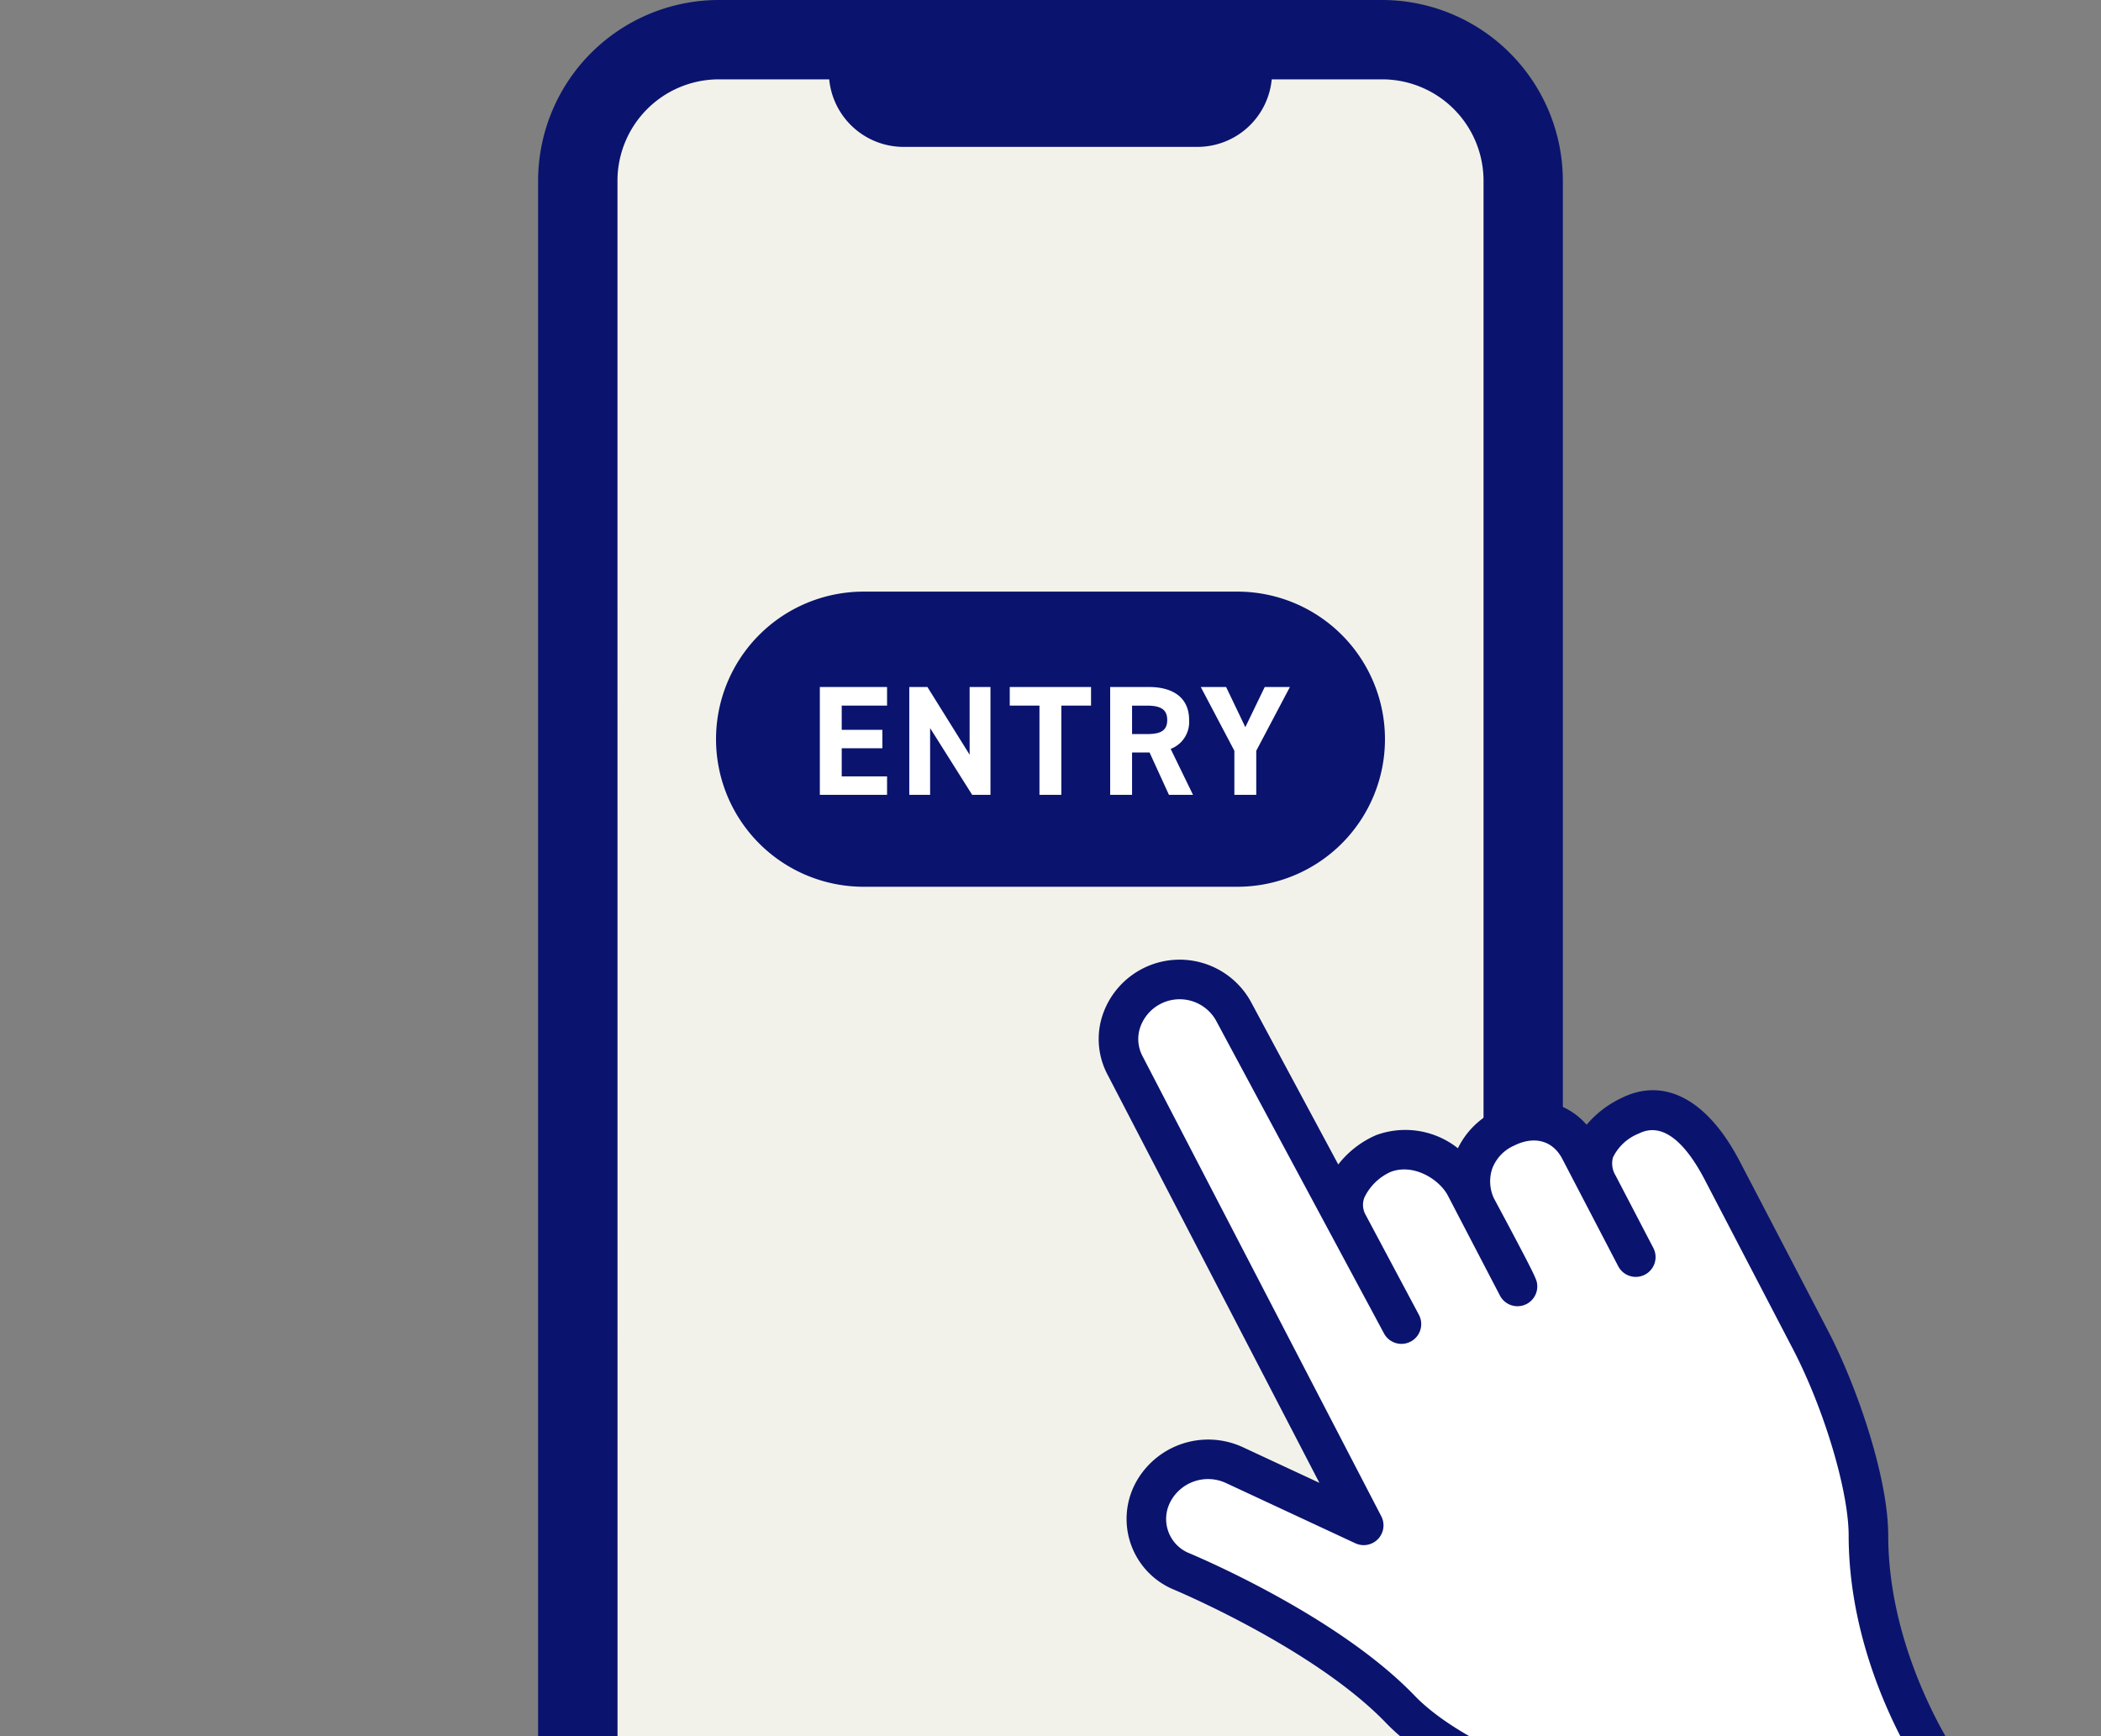
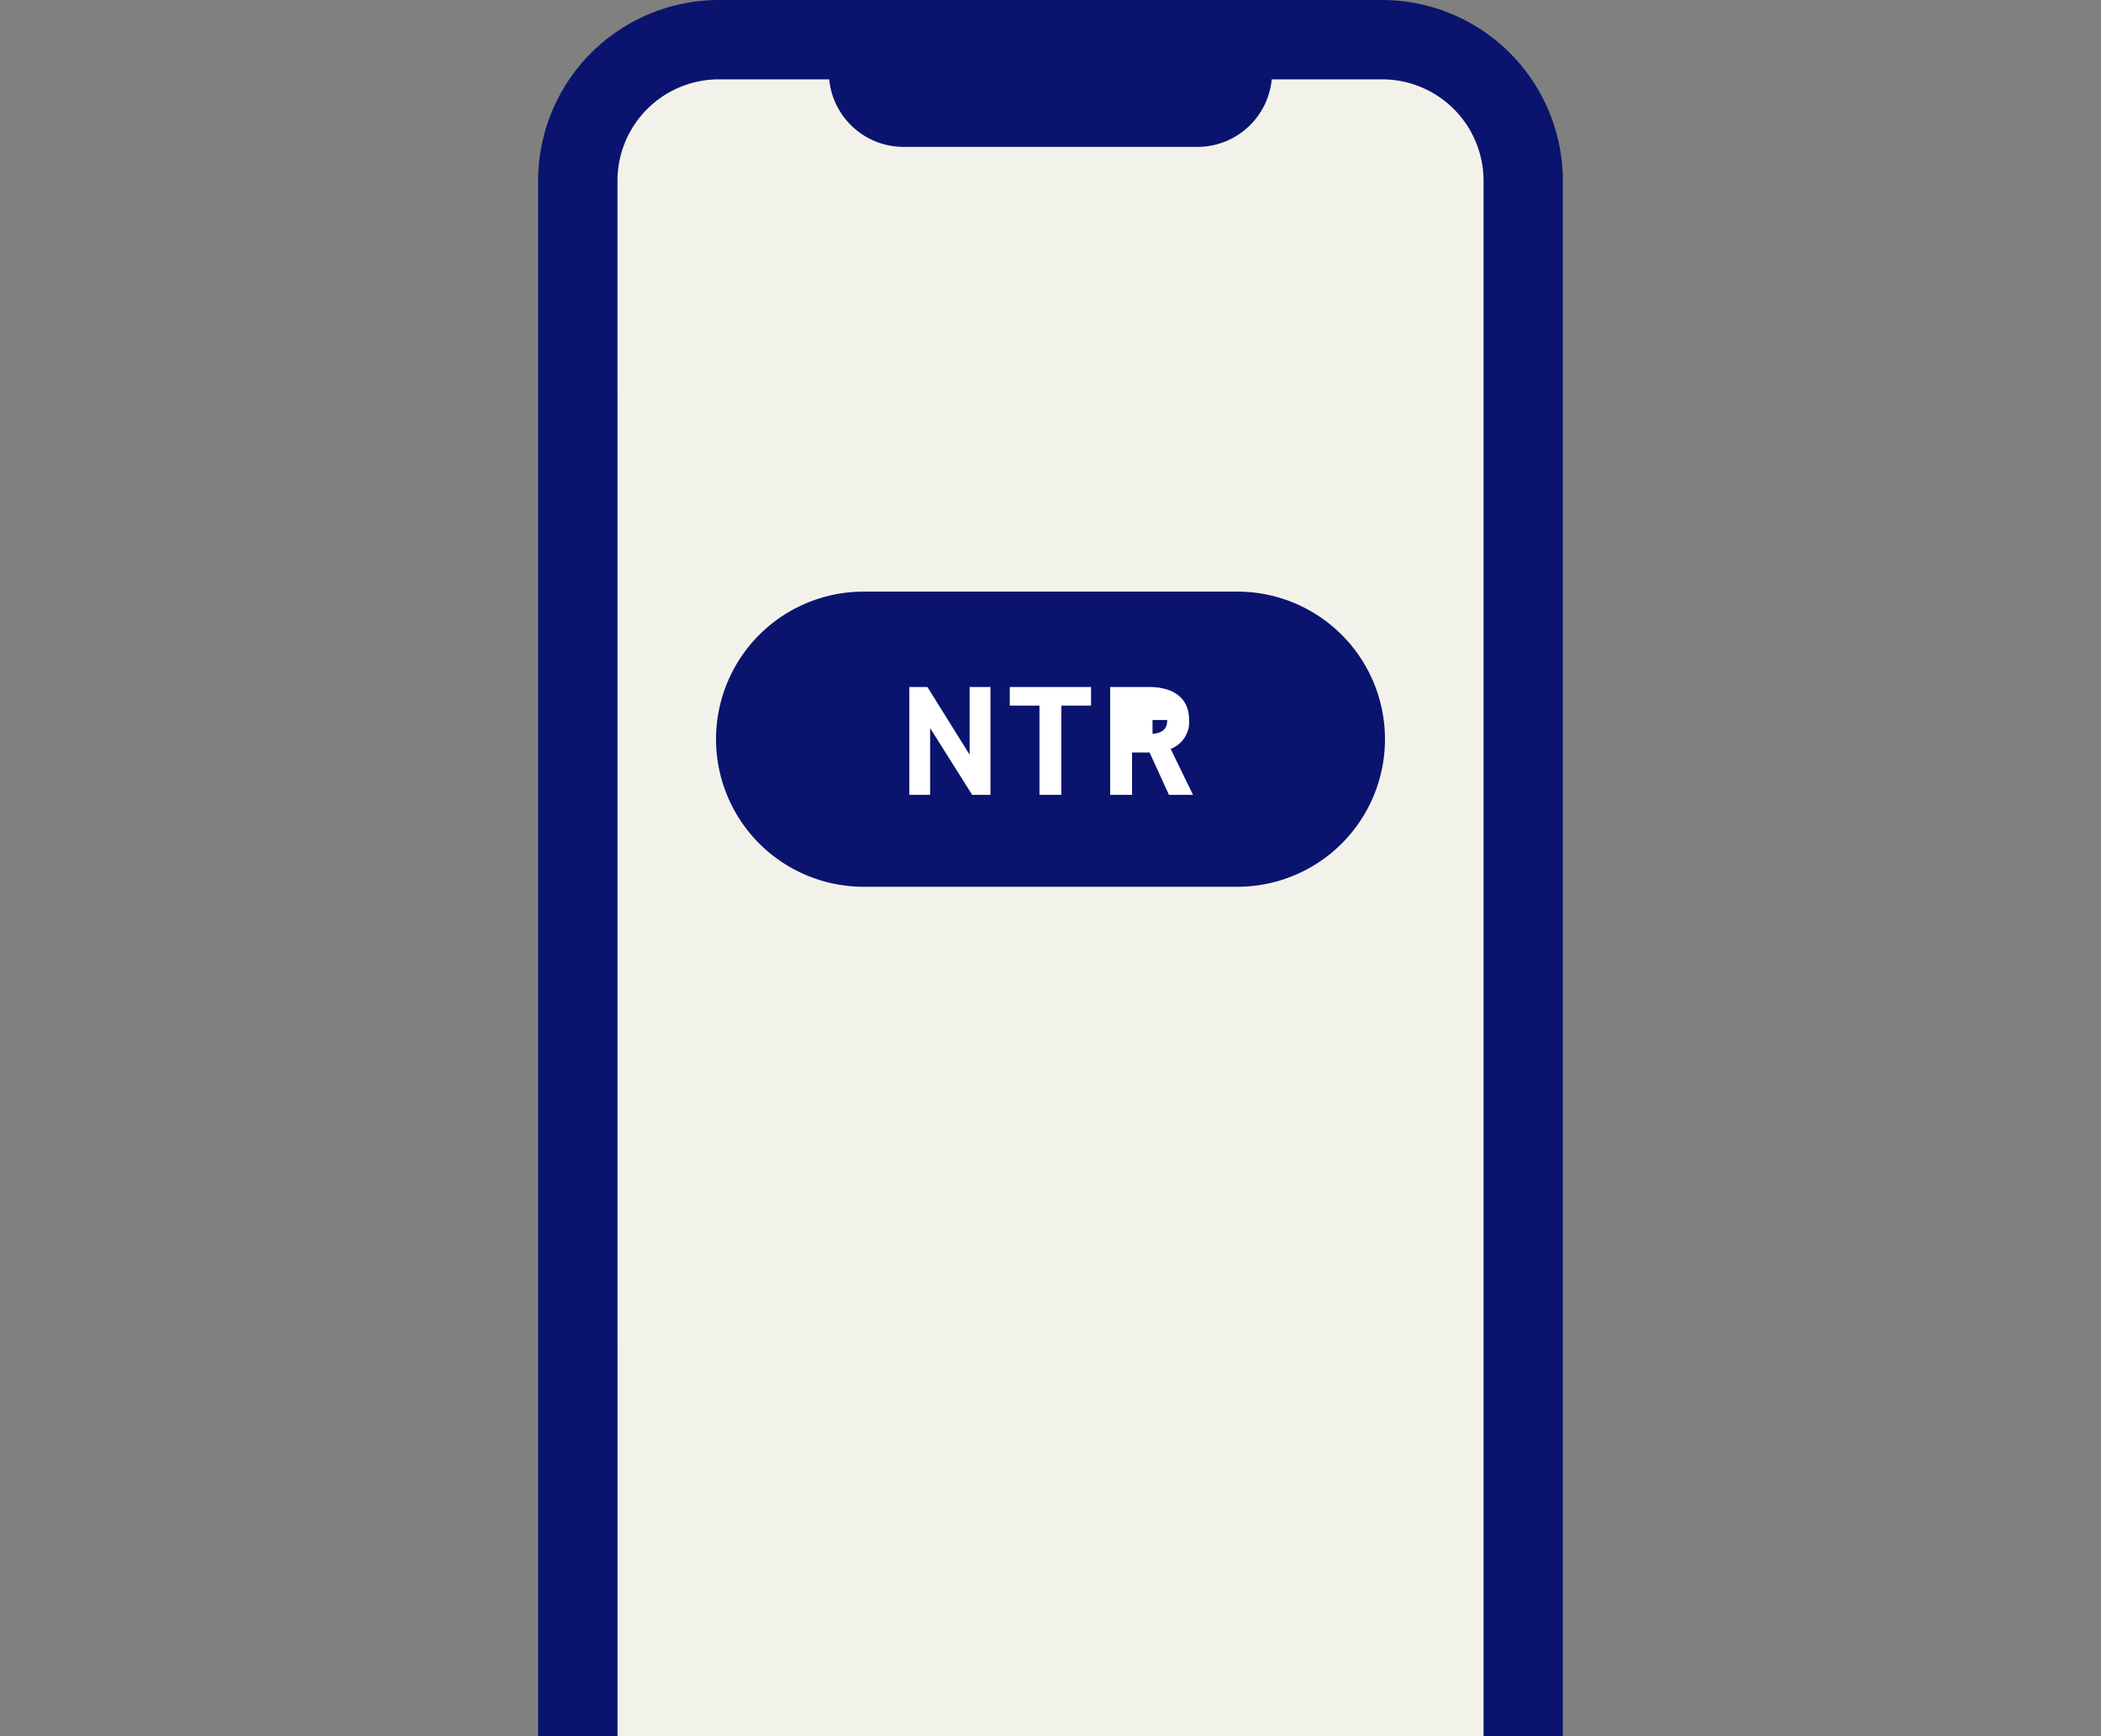
<svg xmlns="http://www.w3.org/2000/svg" width="242" height="200" viewBox="0 0 242 200">
  <rect x="0" y="0" width="242" height="200" fill="#808080" stroke="none" />
  <defs>
    <clipPath id="a">
      <rect width="242" height="200" fill="none" />
    </clipPath>
  </defs>
  <g clip-path="url(#a)">
    <path d="M61.982,20.812V214.967a20.838,20.838,0,0,0,20.812,20.82h76.4a20.846,20.846,0,0,0,20.82-20.82V20.812A20.84,20.84,0,0,0,159.2,0h-76.4A20.832,20.832,0,0,0,61.982,20.812" fill="#0a146e" />
    <path d="M71.123,20.812A11.685,11.685,0,0,1,82.794,9.141H95.51a8.614,8.614,0,0,0,8.564,7.781h33.851a8.6,8.6,0,0,0,8.557-7.781H159.2a11.686,11.686,0,0,1,11.678,11.671V214.967A11.687,11.687,0,0,1,159.2,226.646h-76.4a11.686,11.686,0,0,1-11.671-11.679Z" fill="#f3f2ea" />
-     <path d="M223.89,204.036s-8.662-12.115-8.676-27.138c-.005-5.769-3.094-15.634-6.666-22.5-2.54-4.886-8.2-15.74-10.175-19.538-1.528-2.933-5.314-8.967-10.622-6.295-3.6,1.814-5.419,4.593-3.676,7.941l4.34,8.334-6.443-12.372c-1.672-3.212-5.138-4.25-8.619-2.5a6.74,6.74,0,0,0-3.3,9.15s4.7,8.781,4.735,9.093l-6-11.523c-1.4-2.7-5.485-5.314-9.437-3.791-1.851.713-6.186,4.06-4.061,8.141l6.139,11.514-19.392-36.123a6.969,6.969,0,0,0-9.336-2.836,6.745,6.745,0,0,0-3.144,9.1l27.519,53.034-14.932-6.956a7.193,7.193,0,0,0-9.356,3.187,6.529,6.529,0,0,0,3.083,8.981s16.653,6.872,25.417,15.974c5.35,5.556,15.37,9.053,17.315,10.026a26.383,26.383,0,0,1,12.873,14.975Z" fill="#fff" />
-     <path d="M191.476,224.189a2.28,2.28,0,0,1-2.191-1.658,24.329,24.329,0,0,0-11.7-13.558c-.279-.14-.891-.4-1.6-.7-3.77-1.585-11.614-4.885-16.337-9.789-8.323-8.645-24.482-15.381-24.645-15.448l-.093-.041a8.81,8.81,0,0,1-4.146-12.091,9.5,9.5,0,0,1,12.344-4.208l8.864,4.128-24.435-47.091a8.733,8.733,0,0,1-.548-6.766,9.366,9.366,0,0,1,17.073-1.6l10.083,18.781a11.1,11.1,0,0,1,4.389-3.39,9.751,9.751,0,0,1,9.392,1.521,9.384,9.384,0,0,1,4.4-4.359c3.878-1.954,7.9-1.24,10.426,1.652a11.9,11.9,0,0,1,3.972-3.058c4.975-2.5,9.956.15,13.668,7.278l2.243,4.3c2.535,4.865,6.071,11.653,7.933,15.234,3.352,6.448,6.917,16.894,6.923,23.554.014,14.077,8.17,25.7,8.253,25.817a2.279,2.279,0,0,1-3.71,2.649c-.37-.519-9.086-12.887-9.1-28.462-.005-5.126-2.82-14.55-6.409-21.456-1.862-3.58-5.4-10.366-7.931-15.231l-2.243-4.305c-1.718-3.3-4.425-6.9-7.576-5.312a5.6,5.6,0,0,0-2.99,2.759,2.663,2.663,0,0,0,.31,2.092l4.341,8.335a2.279,2.279,0,0,1-4.043,2.106l-6.443-12.372c-1.1-2.111-3.235-2.691-5.573-1.514a4.682,4.682,0,0,0-2.523,2.718,4.635,4.635,0,0,0,.209,3.32l.018.035c4.894,9.14,4.915,9.344,4.974,9.892a2.279,2.279,0,0,1-4.287,1.3l-6-11.524c-.953-1.828-3.921-3.749-6.6-2.717a6.158,6.158,0,0,0-3.01,2.939,2.33,2.33,0,0,0,.151,2.022l6.128,11.5a2.279,2.279,0,0,1-4.019,2.15L140.03,117.5a4.809,4.809,0,0,0-8.706.874,4.207,4.207,0,0,0,.258,3.261L159.1,174.673a2.279,2.279,0,0,1-2.985,3.115l-14.933-6.956A4.9,4.9,0,0,0,134.814,173a4.25,4.25,0,0,0,1.98,5.852c1.239.515,17.308,7.307,26.136,16.478,4.072,4.228,11.332,7.281,14.821,8.748.847.357,1.459.614,1.873.821a28.536,28.536,0,0,1,14.046,16.391,2.281,2.281,0,0,1-2.194,2.9" fill="#0a146e" />
    <path d="M142.525,102.155H99.475a17,17,0,1,1,0-34h43.05a17,17,0,0,1,0,34" fill="#0a146e" />
-     <path d="M102.174,79.143v2.143H96.952v2.791h4.682V86.2H96.952v3.241h5.222v2.125H94.432V79.143Z" fill="#fff" />
    <path d="M114.085,79.143V91.567h-2.106l-4.844-7.689v7.689h-2.4V79.143h2.088l4.862,7.8v-7.8Z" fill="#fff" />
    <path d="M125.669,79.143v2.143h-3.421V91.567h-2.52V81.286h-3.421V79.143Z" fill="#fff" />
-     <path d="M134.643,91.567l-2.233-4.879h-2.016v4.879h-2.521V79.143h4.447c2.863,0,4.646,1.278,4.646,3.8a3.315,3.315,0,0,1-2.125,3.331l2.575,5.294Zm-2.557-7c1.494,0,2.358-.324,2.358-1.621s-.864-1.656-2.358-1.656h-1.692v3.277Z" fill="#fff" />
-     <path d="M141.227,79.143l2.215,4.627,2.233-4.627h2.9L144.7,86.489v5.078h-2.521V86.489l-3.871-7.346Z" fill="#fff" />
+     <path d="M134.643,91.567l-2.233-4.879h-2.016v4.879h-2.521V79.143h4.447c2.863,0,4.646,1.278,4.646,3.8a3.315,3.315,0,0,1-2.125,3.331l2.575,5.294Zm-2.557-7c1.494,0,2.358-.324,2.358-1.621h-1.692v3.277Z" fill="#fff" />
  </g>
</svg>